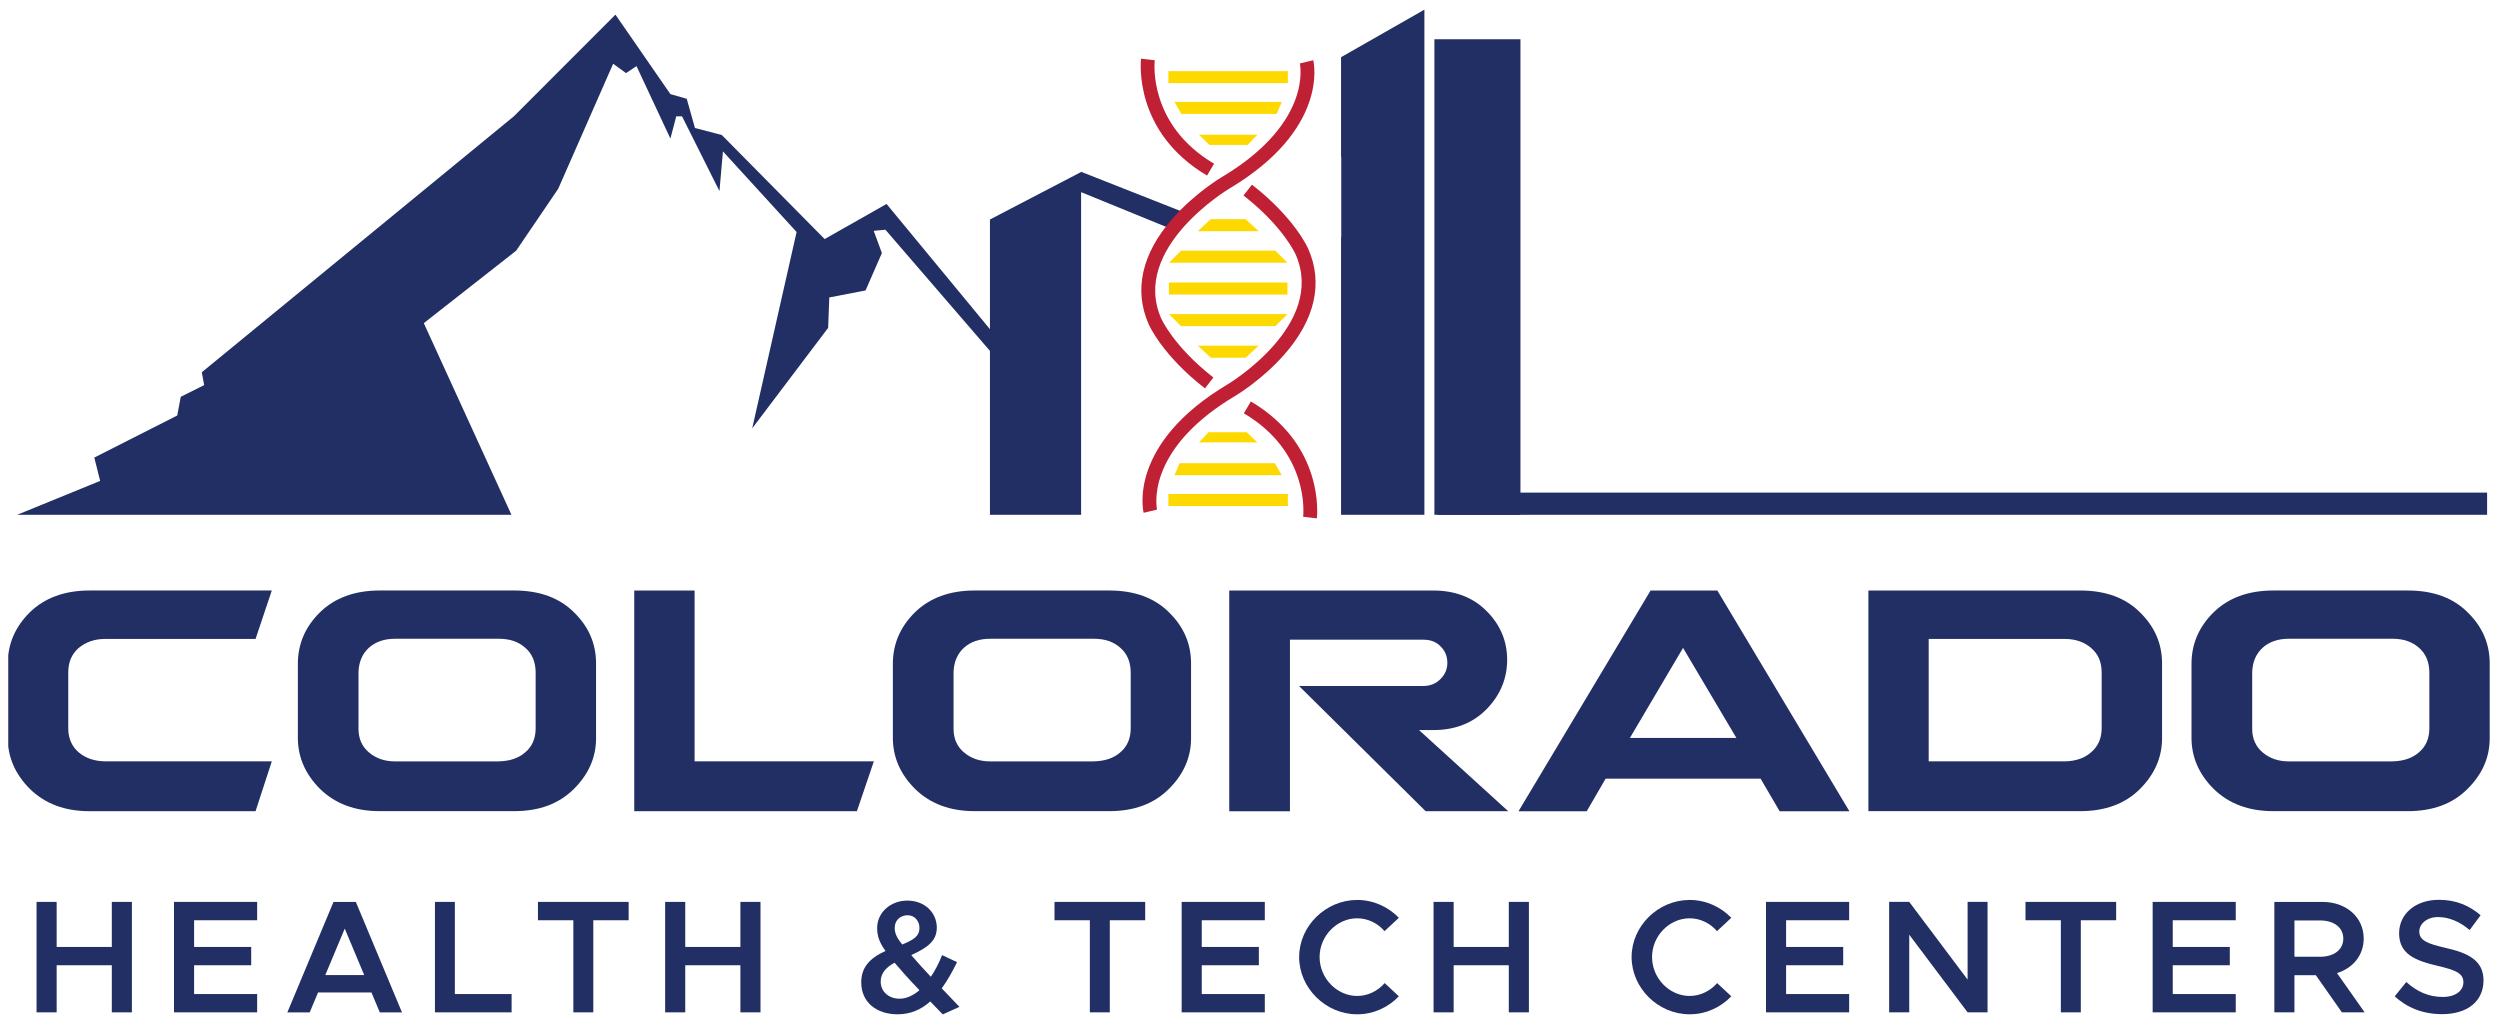
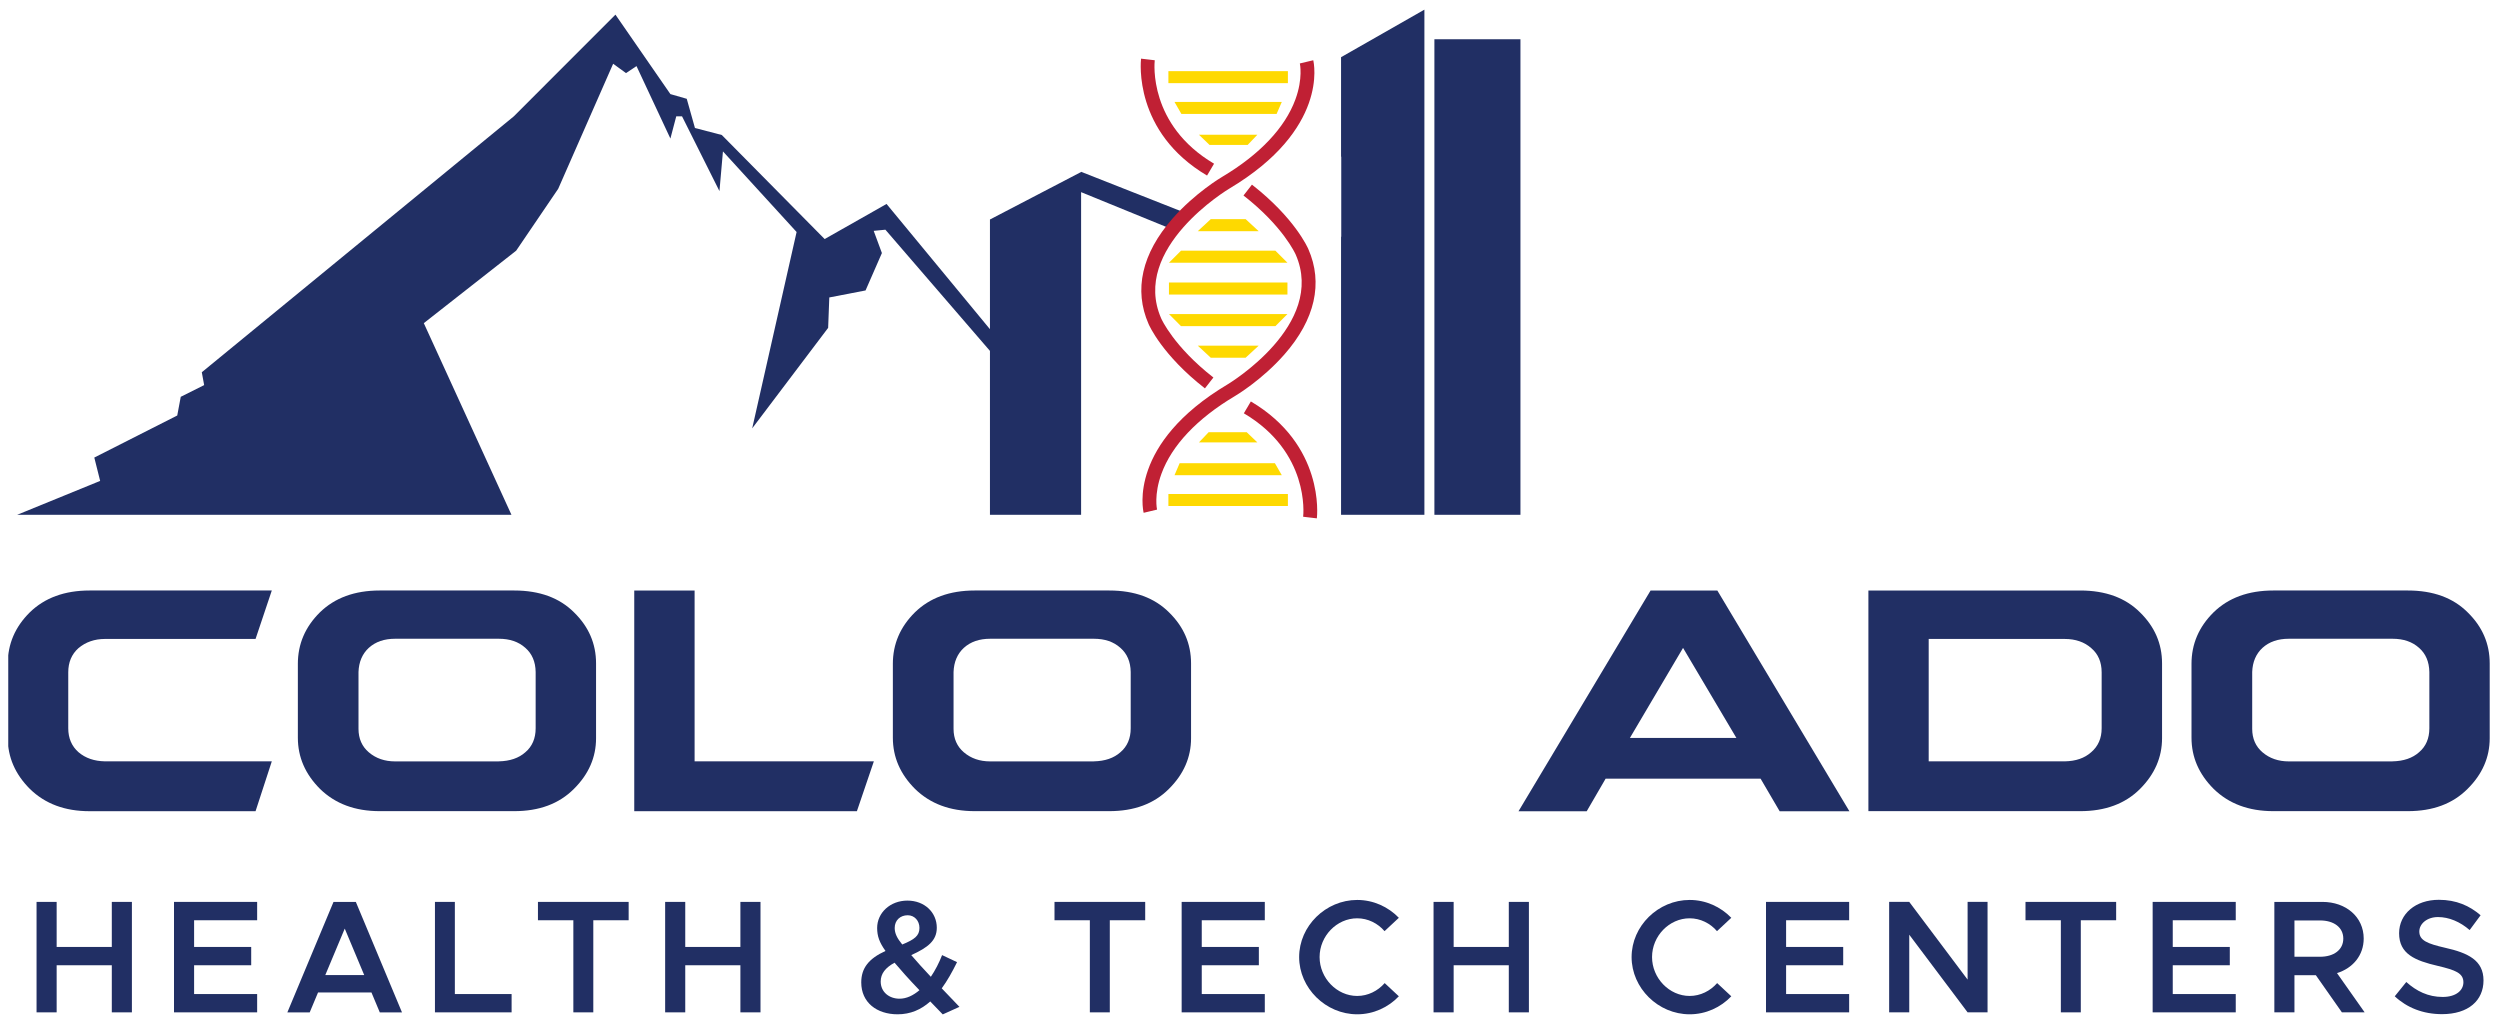
<svg xmlns="http://www.w3.org/2000/svg" id="Layer_1" data-name="Layer 1" viewBox="0 0 500 205.11">
  <defs>
    <style>
      .cls-1 {
        clip-path: url(#clippath);
      }

      .cls-2 {
        fill: none;
      }

      .cls-2, .cls-3, .cls-4, .cls-5 {
        stroke-width: 0px;
      }

      .cls-3 {
        fill: #212f64;
      }

      .cls-4 {
        fill: #c02034;
      }

      .cls-5 {
        fill: #fed900;
      }
    </style>
    <clipPath id="clippath">
      <rect class="cls-2" x="1.65" y="1.93" width="496.29" height="200.97" />
    </clipPath>
  </defs>
  <polygon class="cls-3" points="26.38 180.38 26.38 202.47 22.36 202.47 22.36 193.05 11.33 193.05 11.33 202.47 7.31 202.47 7.31 180.38 11.33 180.38 11.33 189.39 22.36 189.39 22.36 180.38 26.38 180.38 26.38 180.38" />
  <polygon class="cls-3" points="38.82 184.05 38.82 189.39 50.24 189.39 50.24 193.05 38.82 193.05 38.82 198.81 51.43 198.81 51.43 202.47 34.8 202.47 34.8 180.38 51.43 180.38 51.43 184.05 38.82 184.05 38.82 184.05" />
  <path class="cls-3" d="M72.84,195.01l-3.89-9.29-3.89,9.29h7.78ZM74.29,198.49h-10.68l-1.67,3.99h-4.47l9.23-22.09h4.47l9.23,22.09h-4.44l-1.67-3.99h0Z" />
  <polygon class="cls-3" points="102.32 198.81 102.32 202.47 86.99 202.47 86.99 180.38 90.97 180.38 90.97 198.81 102.32 198.81 102.32 198.81" />
  <polygon class="cls-3" points="114.67 184.05 107.59 184.05 107.59 180.38 125.73 180.38 125.73 184.05 118.66 184.05 118.66 202.47 114.67 202.47 114.67 184.05 114.67 184.05" />
  <polygon class="cls-3" points="152.1 180.38 152.1 202.47 148.08 202.47 148.08 193.05 137.05 193.05 137.05 202.47 133.03 202.47 133.03 180.38 137.05 180.38 137.05 189.39 148.08 189.39 148.08 180.38 152.1 180.38 152.1 180.38" />
  <path class="cls-3" d="M178.94,185.59c0,1.09.48,2.06,1.51,3.31,2.44-1,3.44-1.74,3.44-3.31,0-1.45-1-2.54-2.35-2.54-1.48,0-2.6,1-2.6,2.54h0ZM183.89,198.04c-2.19-2.28-3.73-4.02-4.98-5.5-1.83,1-2.77,2.19-2.77,3.76,0,2.15,1.74,3.44,3.76,3.44,1.41,0,2.73-.64,3.99-1.7h0ZM188.56,202.89l-2.51-2.6c-1.83,1.64-3.96,2.57-6.53,2.57-4.18,0-7.27-2.38-7.27-6.37,0-2.86,1.48-4.76,4.85-6.3-1.22-1.7-1.67-2.96-1.67-4.6,0-3.02,2.6-5.47,6.05-5.47s5.88,2.38,5.88,5.43c0,2.57-1.77,3.96-5.11,5.47,1.13,1.32,2.35,2.67,3.92,4.34.87-1.29,1.64-2.77,2.25-4.34l2.99,1.41c-.96,1.96-1.96,3.73-3.06,5.24,1.03,1.09,2.22,2.31,3.54,3.7l-3.34,1.51h0Z" />
  <polygon class="cls-3" points="217.97 184.05 210.9 184.05 210.9 180.38 229.04 180.38 229.04 184.05 221.96 184.05 221.96 202.47 217.97 202.47 217.97 184.05 217.97 184.05" />
  <polygon class="cls-3" points="240.35 184.05 240.35 189.39 251.77 189.39 251.77 193.05 240.35 193.05 240.35 198.81 252.96 198.81 252.96 202.47 236.33 202.47 236.33 180.38 252.96 180.38 252.96 184.05 240.35 184.05 240.35 184.05" />
  <path class="cls-3" d="M259.83,191.41c0-6.21,5.31-11.42,11.61-11.42,3.25,0,6.21,1.38,8.33,3.57l-2.86,2.67c-1.35-1.58-3.34-2.57-5.47-2.57-4.08,0-7.52,3.54-7.52,7.75s3.44,7.78,7.52,7.78c2.15,0,4.12-1,5.5-2.57l2.83,2.64c-2.12,2.22-5.08,3.6-8.33,3.6-6.3,0-11.61-5.24-11.61-11.45h0Z" />
  <polygon class="cls-3" points="305.78 180.38 305.78 202.47 301.76 202.47 301.76 193.05 290.73 193.05 290.73 202.47 286.71 202.47 286.71 180.38 290.73 180.38 290.73 189.39 301.76 189.39 301.76 180.38 305.78 180.38 305.78 180.38" />
  <path class="cls-3" d="M326.32,191.41c0-6.21,5.31-11.42,11.61-11.42,3.25,0,6.21,1.38,8.33,3.57l-2.86,2.67c-1.35-1.58-3.34-2.57-5.47-2.57-4.08,0-7.52,3.54-7.52,7.75s3.44,7.78,7.52,7.78c2.15,0,4.12-1,5.5-2.57l2.83,2.64c-2.12,2.22-5.08,3.6-8.33,3.6-6.3,0-11.61-5.24-11.61-11.45h0Z" />
  <polygon class="cls-3" points="357.22 184.05 357.22 189.39 368.64 189.39 368.64 193.05 357.22 193.05 357.22 198.81 369.83 198.81 369.83 202.47 353.2 202.47 353.2 180.38 369.83 180.38 369.83 184.05 357.22 184.05 357.22 184.05" />
  <polygon class="cls-3" points="377.83 180.38 381.85 180.38 393.52 195.92 393.52 180.38 397.51 180.38 397.51 202.47 393.52 202.47 381.85 186.94 381.85 202.47 377.83 202.47 377.83 180.38 377.83 180.38" />
  <polygon class="cls-3" points="412.17 184.05 405.1 184.05 405.1 180.38 423.23 180.38 423.23 184.05 416.16 184.05 416.16 202.47 412.17 202.47 412.17 184.05 412.17 184.05" />
  <polygon class="cls-3" points="434.55 184.05 434.55 189.39 445.96 189.39 445.96 193.05 434.55 193.05 434.55 198.81 447.15 198.81 447.15 202.47 430.53 202.47 430.53 180.38 447.15 180.38 447.15 184.05 434.55 184.05 434.55 184.05" />
  <path class="cls-3" d="M458.89,191.35h5.14c2.73,0,4.63-1.38,4.63-3.63s-1.9-3.63-4.63-3.63h-5.14v7.27h0ZM468.38,202.47l-5.21-7.43h-4.28v7.43h-4.02v-22.09h9.61c4.73,0,8.26,3.02,8.26,7.33,0,3.34-2.15,5.92-5.34,6.91l5.53,7.85h-4.57Z" />
  <g class="cls-1">
    <path class="cls-3" d="M478.95,199.26l2.31-2.86c2.03,1.83,4.37,2.99,7.27,2.99,2.73,0,4.15-1.35,4.15-2.93,0-1.83-1.58-2.44-5.11-3.28-4.57-1.06-7.75-2.38-7.75-6.53,0-3.86,3.28-6.69,7.94-6.69,3.51,0,6.14,1.19,8.36,3.09l-2.19,2.96c-1.93-1.67-4.15-2.6-6.34-2.6s-3.73,1.35-3.73,2.89c0,1.8,1.64,2.44,5.15,3.25,4.6,1.03,7.69,2.51,7.69,6.53s-3.02,6.75-8.3,6.75c-3.79,0-7.01-1.29-9.45-3.57h0Z" />
    <path class="cls-3" d="M51.11,162.24H17.92c-4.93,0-8.88-1.47-11.93-4.44-2.97-2.97-4.44-6.37-4.44-10.25v-14.76c0-3.99,1.47-7.41,4.41-10.32,2.97-2.9,6.96-4.37,11.96-4.37h36.44l-3.25,9.69h-30.11c-2.1,0-3.88.63-5.32,1.85-1.36,1.22-2.03,2.83-2.03,4.83v11.19c0,1.99.7,3.6,2.06,4.79,1.4,1.19,3.15,1.78,5.28,1.82h33.37l-3.25,9.97h0Z" />
  </g>
  <path class="cls-3" d="M99.75,152.27c2.24-.04,4.02-.66,5.32-1.82,1.36-1.15,2.06-2.76,2.06-4.79v-11.26c-.03-2.06-.73-3.67-2.06-4.83-1.36-1.22-3.11-1.82-5.32-1.82h-20.71c-2.17,0-3.92.59-5.28,1.82-1.29,1.19-1.99,2.8-2.06,4.83v11.37c0,1.96.7,3.53,2.06,4.69,1.43,1.22,3.18,1.82,5.28,1.82h20.71ZM59.57,132.79c0-3.99,1.47-7.41,4.41-10.32,2.97-2.9,6.96-4.37,11.96-4.37h26.9c5.07,0,9.06,1.47,11.96,4.37,2.94,2.87,4.41,6.26,4.41,10.21v14.97c0,3.81-1.47,7.2-4.44,10.14-2.97,2.97-6.92,4.44-11.93,4.44h-26.9c-4.93,0-8.88-1.47-11.93-4.44-2.97-2.97-4.44-6.37-4.44-10.25v-14.76h0Z" />
  <polygon class="cls-3" points="174.77 152.27 171.38 162.24 126.85 162.24 126.85 118.1 138.92 118.1 138.92 152.27 174.77 152.27 174.77 152.27" />
  <path class="cls-3" d="M218.76,152.27c2.24-.04,4.02-.66,5.32-1.82,1.36-1.15,2.06-2.76,2.06-4.79v-11.26c-.03-2.06-.73-3.67-2.06-4.83-1.36-1.22-3.11-1.82-5.32-1.82h-20.71c-2.17,0-3.92.59-5.28,1.82-1.29,1.19-1.99,2.8-2.06,4.83v11.37c0,1.96.7,3.53,2.06,4.69,1.43,1.22,3.18,1.82,5.28,1.82h20.71ZM178.57,132.79c0-3.99,1.47-7.41,4.41-10.32,2.97-2.9,6.96-4.37,11.96-4.37h26.9c5.07,0,9.06,1.47,11.96,4.37,2.94,2.87,4.41,6.26,4.41,10.21v14.97c0,3.81-1.47,7.2-4.44,10.14-2.97,2.97-6.92,4.44-11.93,4.44h-26.9c-4.93,0-8.88-1.47-11.93-4.44-2.97-2.97-4.44-6.37-4.44-10.25v-14.76h0Z" />
-   <path class="cls-3" d="M286.6,118.1c4.41,0,7.97,1.36,10.7,4.09,2.76,2.76,4.13,6.02,4.13,9.76s-1.36,7.07-4.13,9.9c-2.73,2.76-6.26,4.16-10.6,4.16h-2.9l17.84,16.23h-16.51l-25.32-25.04h24.8c1.4,0,2.55-.45,3.5-1.4.91-.91,1.36-1.99,1.36-3.25s-.45-2.38-1.33-3.25c-.88-.91-1.99-1.36-3.43-1.36h-26.72v34.31h-12.14v-44.14h40.75Z" />
  <path class="cls-3" d="M347.28,147.59l-10.67-18.01-10.63,18.01h21.3ZM321.12,155.74l-3.78,6.51h-13.64l26.41-44.14h13.36l26.41,44.14h-13.95l-3.81-6.51h-30.99Z" />
  <path class="cls-3" d="M385.74,152.27h27.21c2.2-.04,3.95-.63,5.28-1.82,1.4-1.19,2.1-2.8,2.1-4.79v-11.19c0-2.06-.7-3.67-2.06-4.83-1.36-1.22-3.15-1.85-5.32-1.85h-27.21v24.48h0ZM373.68,118.1h42.36c5.07,0,9.06,1.47,11.96,4.37,2.94,2.87,4.41,6.26,4.41,10.21v14.97c0,3.81-1.47,7.2-4.41,10.14-2.97,2.97-6.96,4.44-11.96,4.44h-42.36v-44.14h0Z" />
  <path class="cls-3" d="M478.49,152.27c2.24-.04,4.02-.66,5.32-1.82,1.36-1.15,2.06-2.76,2.06-4.79v-11.26c-.04-2.06-.73-3.67-2.06-4.83-1.36-1.22-3.11-1.82-5.32-1.82h-20.71c-2.17,0-3.92.59-5.28,1.82-1.29,1.19-1.99,2.8-2.06,4.83v11.37c0,1.96.7,3.53,2.06,4.69,1.43,1.22,3.18,1.82,5.28,1.82h20.71ZM438.3,132.79c0-3.99,1.47-7.41,4.41-10.32,2.97-2.9,6.96-4.37,11.96-4.37h26.9c5.07,0,9.06,1.47,11.96,4.37,2.94,2.87,4.41,6.26,4.41,10.21v14.97c0,3.81-1.47,7.2-4.44,10.14-2.97,2.97-6.93,4.44-11.93,4.44h-26.9c-4.93,0-8.88-1.47-11.93-4.44-2.97-2.97-4.44-6.37-4.44-10.25v-14.76h0Z" />
-   <polygon class="cls-3" points="287.59 98.52 287.59 102.96 497.42 102.96 497.42 98.52 287.59 98.52 287.59 98.52" />
  <polygon class="cls-3" points="236.49 42.35 216.22 34.36 216.22 34.4 197.99 43.9 197.99 65.84 177.31 40.79 164.93 47.81 144.36 27 138.99 25.6 137.35 19.76 134.08 18.82 123.09 2.93 102.76 23.27 40.36 74.45 40.83 77.02 36.15 79.36 35.45 83.1 18.86 91.51 20.03 96.18 3.43 102.96 102.29 102.96 84.76 64.63 103.23 50.14 111.64 37.76 122.63 12.75 125.2 14.62 127.3 13.22 134.08 27.71 135.25 23.27 136.41 23.27 143.89 38.22 144.59 30.28 159.32 46.4 150.44 85.67 165.63 65.57 165.86 59.49 173.11 58.09 176.38 50.61 174.74 46.17 177.08 45.94 197.99 70.18 197.99 102.96 216.22 102.96 216.22 38.43 235.52 46.31 236.49 42.35 236.49 42.35" />
  <polygon class="cls-3" points="268.21 11.44 268.21 31.33 268.25 31.33 268.25 47.35 268.21 47.35 268.21 102.96 284.88 102.96 284.88 1.93 268.21 11.44 268.21 11.44" />
  <polygon class="cls-3" points="286.88 7.85 286.88 102.96 304.09 102.96 304.09 7.85 286.88 7.85 286.88 7.85" />
  <path class="cls-4" d="M240.99,77.68c-8.56-6.67-11.16-12.62-11.27-12.87-3-6.81-1.35-14.11,4.78-21.09,4.49-5.12,9.74-8.24,9.97-8.37,7.49-4.46,12.54-9.81,14.61-15.46,1.55-4.21.9-7.17.89-7.2l2.68-.64c.14.56,3.09,13.82-16.78,25.67-.21.12-19.82,11.9-13.62,25.99.03.07,2.49,5.6,10.43,11.79l-1.69,2.17h0Z" />
  <path class="cls-4" d="M228.73,102.55c-.14-.56-3.09-13.82,16.78-25.67.2-.12,19.82-11.9,13.62-25.99-.03-.07-2.48-5.6-10.43-11.79l1.69-2.17c8.56,6.67,11.16,12.62,11.27,12.87,3,6.81,1.35,14.11-4.78,21.09-4.49,5.12-9.74,8.24-9.97,8.37-7.49,4.46-12.54,9.81-14.61,15.46-1.55,4.21-.9,7.17-.89,7.2l-2.68.64h0Z" />
  <path class="cls-4" d="M241.41,35.11c-14.74-8.71-13.26-22.79-13.2-23.38l2.74.32-1.37-.16,1.37.16c-.06.52-1.29,12.92,11.86,20.69l-1.4,2.37h0Z" />
  <path class="cls-4" d="M263.37,103.67l-2.74-.32,1.37.16-1.37-.16c.06-.52,1.29-12.92-11.86-20.69l1.4-2.37c14.74,8.71,13.27,22.79,13.2,23.38h0Z" />
  <polygon class="cls-5" points="257.58 16.63 233.68 16.63 233.68 14.23 257.58 14.23 257.58 16.63 257.58 16.63" />
  <polygon class="cls-5" points="255.32 22.79 236.28 22.79 234.9 20.39 256.36 20.39 255.32 22.79 255.32 22.79" />
  <polygon class="cls-5" points="249.53 28.99 241.91 28.99 239.79 26.95 251.47 26.95 249.53 28.99 249.53 28.99" />
  <polygon class="cls-5" points="233.68 98.8 257.58 98.8 257.58 101.2 233.68 101.2 233.68 98.8 233.68 98.8" />
  <polygon class="cls-5" points="235.93 92.64 254.98 92.64 256.36 95.04 234.9 95.04 235.93 92.64 235.93 92.64" />
  <polygon class="cls-5" points="241.73 86.44 249.34 86.44 251.47 88.48 239.79 88.48 241.73 86.44 241.73 86.44" />
  <polygon class="cls-5" points="257.49 58.91 233.79 58.91 233.79 56.5 257.49 56.5 257.49 58.91 257.49 58.91" />
  <polygon class="cls-5" points="257.49 52.55 233.79 52.55 236.2 50.14 255.08 50.14 257.49 52.55 257.49 52.55" />
  <polygon class="cls-5" points="251.74 46.24 239.55 46.24 242.16 43.82 249.12 43.82 251.74 46.24 251.74 46.24" />
  <polygon class="cls-5" points="233.79 62.81 257.49 62.81 255.08 65.23 236.2 65.23 233.79 62.81 233.79 62.81" />
  <polygon class="cls-5" points="239.55 69.13 251.74 69.13 249.12 71.55 242.16 71.55 239.55 69.13 239.55 69.13" />
</svg>